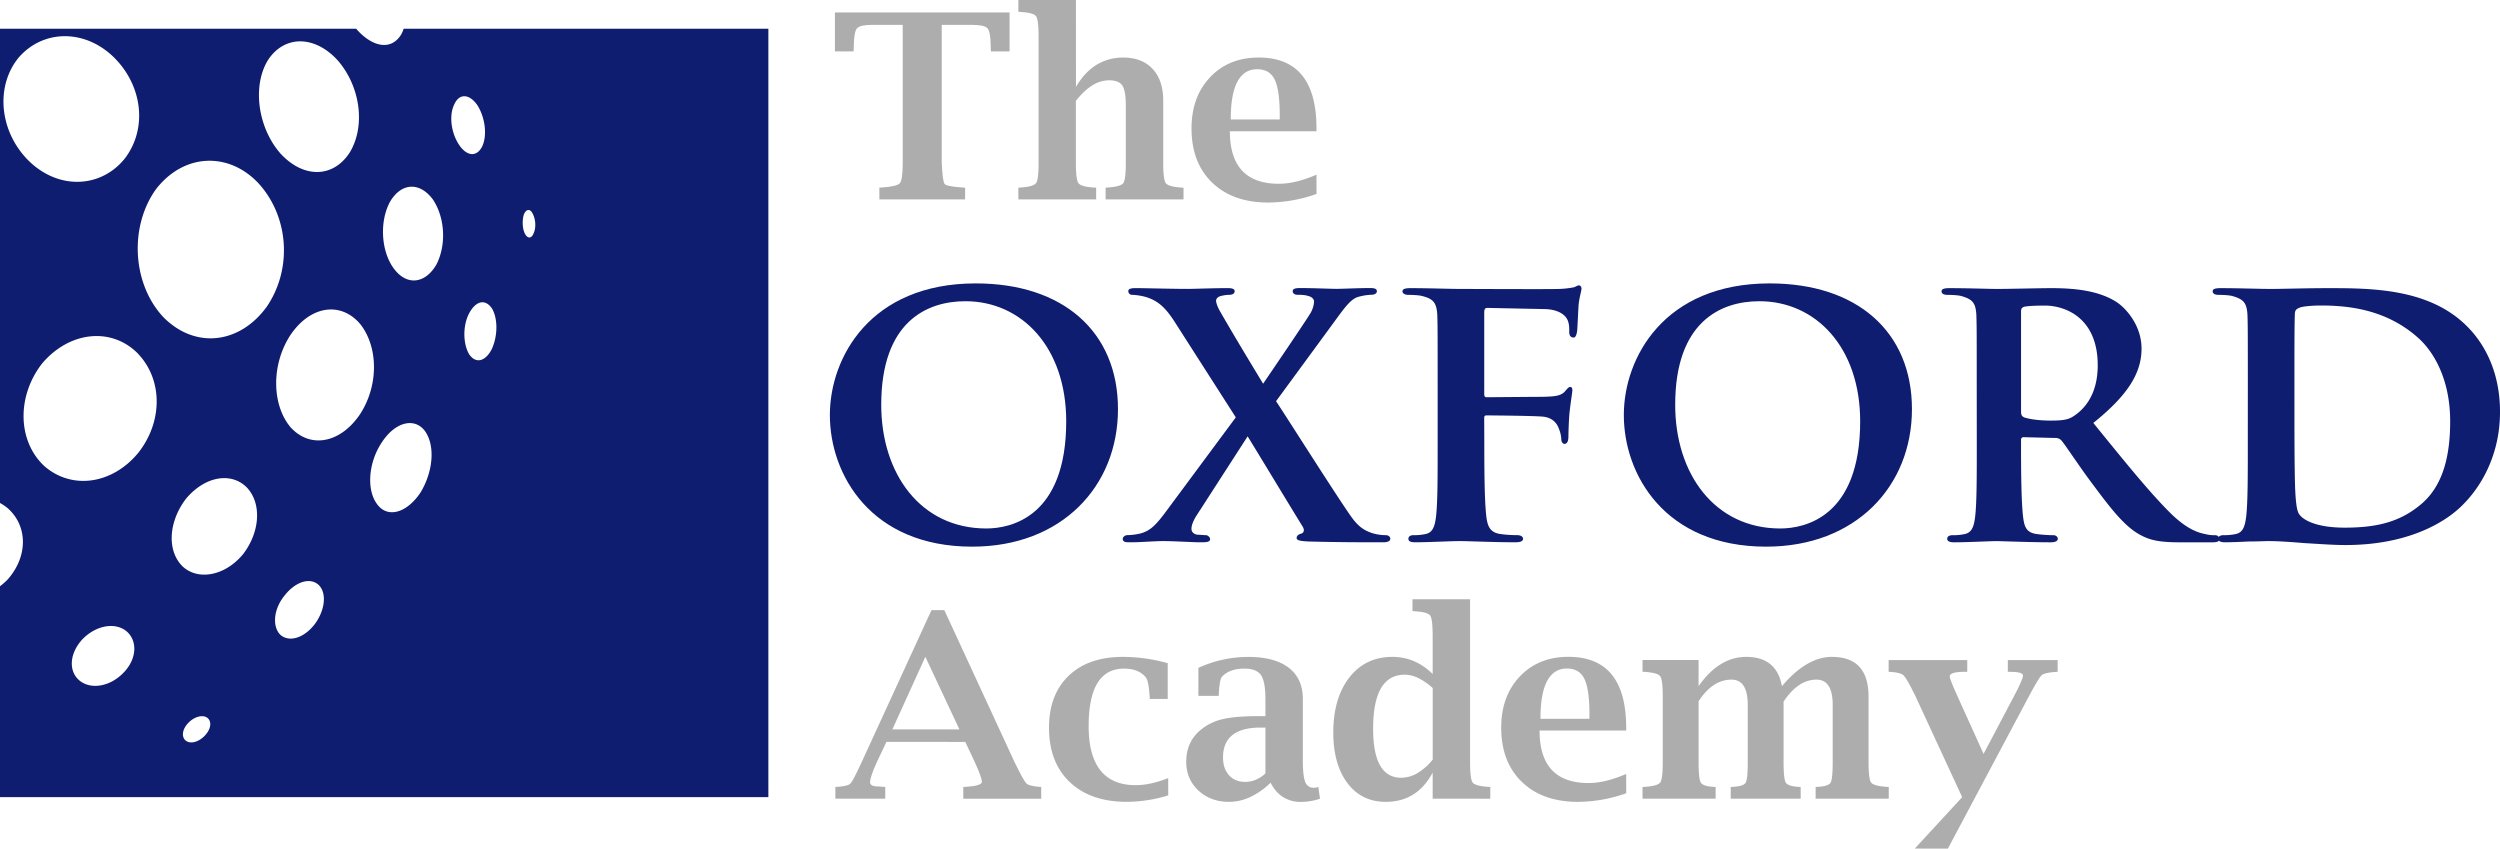
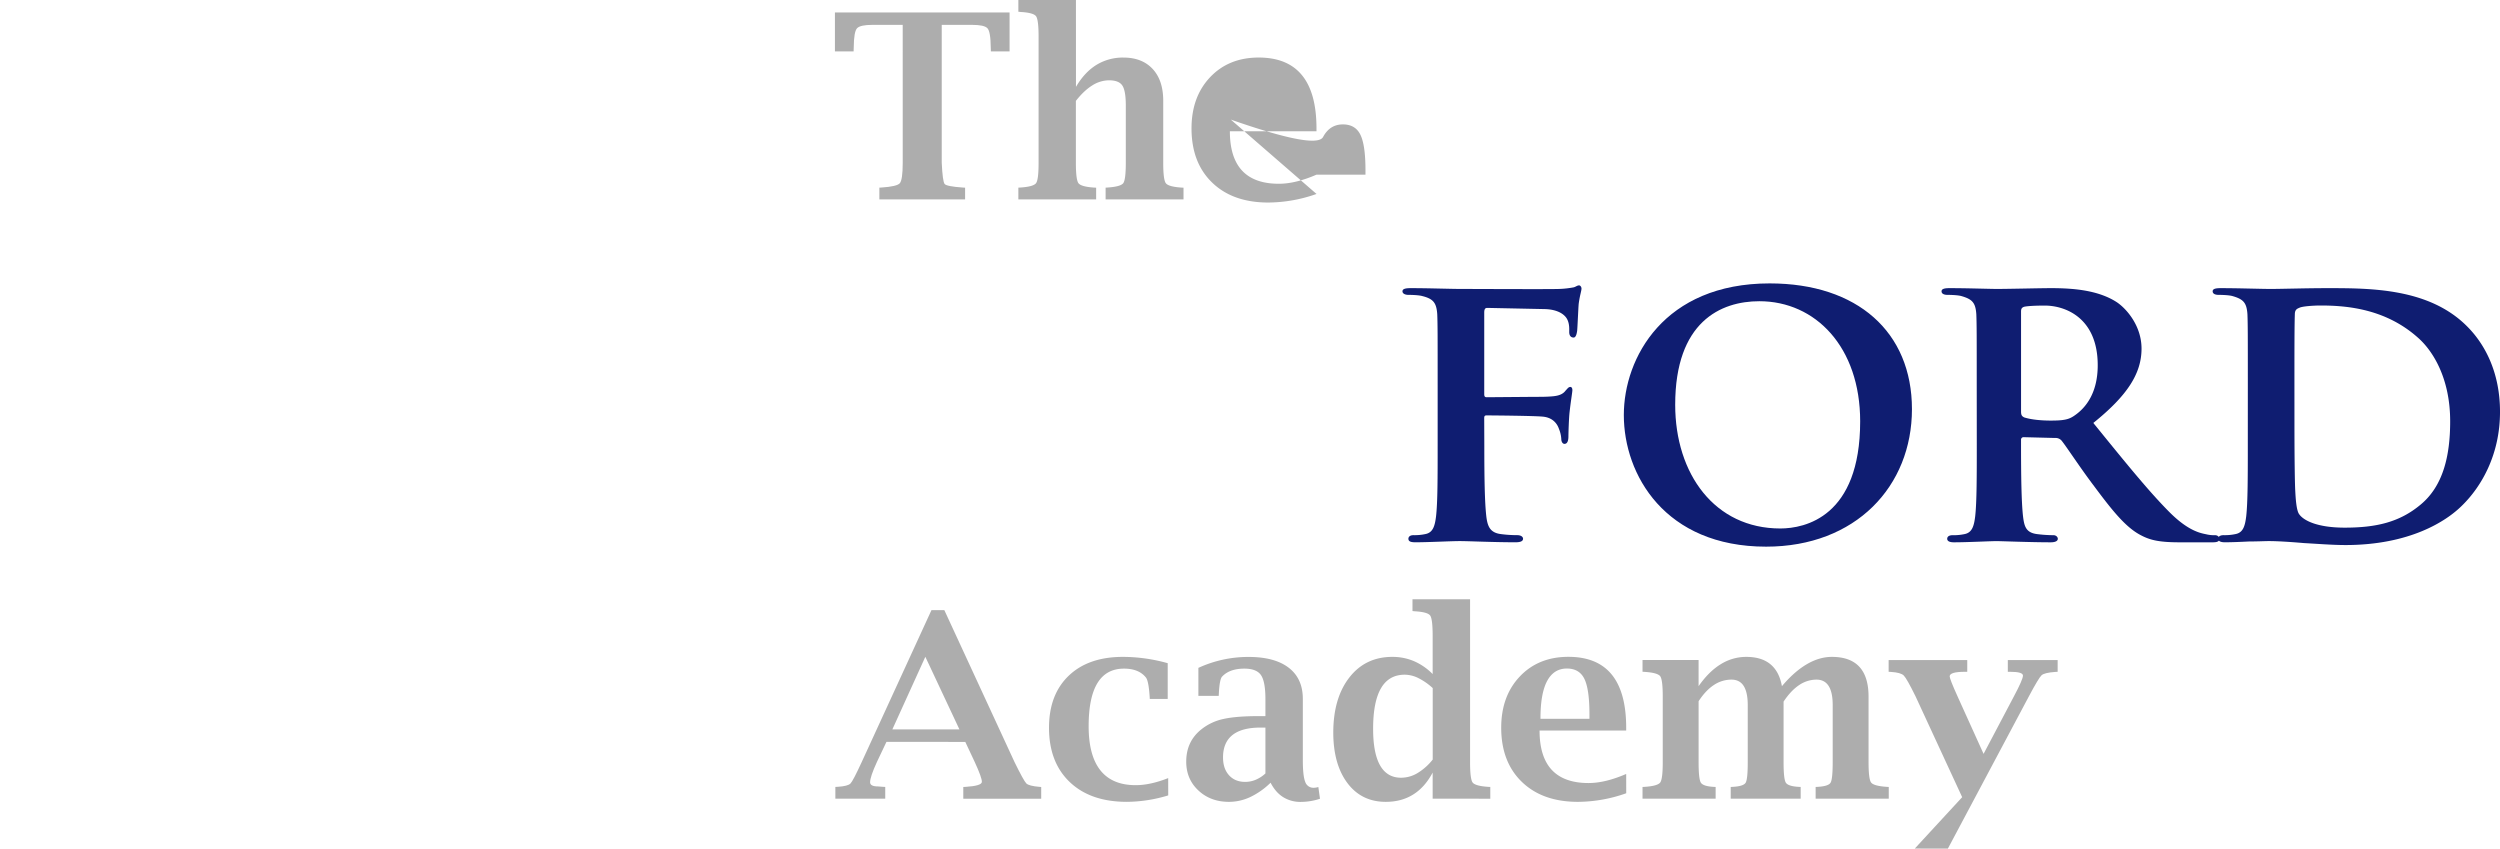
<svg xmlns="http://www.w3.org/2000/svg" id="Layer_1" data-name="Layer 1" viewBox="0 0 2286.78 776.19">
  <defs>
    <style>.cls-1{fill:#0f1d71;}.cls-2{fill:#adadad;}</style>
  </defs>
-   <path class="cls-1" d="M543.49,534.4a31.8,31.8,0,0,1-1.9,4.66c-8.47,14.74-25,13.28-40.43-3.39-.33-.42-.65-.84-1-1.27H174.28V968.18a43.06,43.06,0,0,1,7,4.73c18.87,16.69,18.37,44.59-.07,65.33a64.53,64.53,0,0,1-7,6.14v192.86H877.12V534.4ZM420,562.11c16-22.93,43.93-20.89,64.08,2.23,20,23.91,24.37,58.91,10.49,82.59-14.69,23.66-42.17,25.13-63.91,1.41C409.43,623.82,405,585.16,420,562.11Zm-228.67-1.35c22.85-26.14,60.68-25.83,86.79-.55,26.48,25.81,31.28,65.07,10.56,92.58-21.3,26.89-59.46,29.43-87.08,3.41C173.77,629.57,169.52,587.41,191.35,560.76Zm96.13,562.45c-11.79,12.48-29.16,16.06-40,7.74-10.61-8.31-10-24.66,2-37.89,12.24-12.85,30-16.25,40.58-7.52C300.4,1094.45,299.3,1111,287.48,1123.21Zm13.13-200.72c-23.29,28.14-60.06,34.19-85.68,12-24.74-22.92-25.48-64.2-1.84-94.26,25.07-29.13,62.61-32.86,86.55-9.53C323.42,854.8,323.42,893.71,300.61,922.49Zm61,258.51c-5.35,5.67-12.83,8-17.35,4.61-4.27-3.49-3.23-10.62,2.27-16.26,5.75-6,13.42-7.73,17.48-4.63C368.26,1168.15,367.24,1175.12,361.6,1181Zm35.1-166.11c-16.16,19.72-40.62,24.52-55,11.66-15.07-14.33-13.3-41.26,2.69-62.22,17.17-20.53,41.23-24.87,55.66-10.36C414,968.77,412,994.92,396.7,1014.89ZM324.15,798.64c-28.92-30.36-31.89-83.08-7.18-117.51,26-33.54,67.69-34.21,94.64-4.39,27.09,30.65,29.91,77.71,6.76,111.78C394.15,822.09,353.79,828,324.15,798.64Zm137.71,280.79c-9.8,12.46-23.3,16.39-31.21,9.23-7.49-7.51-6.29-23.65,4.22-36.17,10.17-12.85,23.9-16.73,31.5-8.72C473.48,1051.67,471.18,1067.21,461.86,1079.43Zm-21.36-180c-18-20.84-18.3-58.86.17-85.95,18.66-26.53,46.19-29.36,63.37-8.65,16.61,21.46,16.44,56.57-.61,82.42C485.92,913,458.75,918.86,440.5,899.39ZM559,958.5c-12.16,18.34-29.43,23.86-39.2,11.5-10.46-12.88-8.92-38.57,3.94-57.57,12.57-19,30.26-22.57,39.45-9.78C572.54,916.19,570.38,939.66,559,958.5Zm14.62-208.68c-10.07,17.58-26.76,20.13-38.82,4.3-12.16-16.08-13.5-43.7-3.68-61.63,10.71-17.8,27.29-17.76,39-2.11C581.37,707,582.67,731.85,573.61,749.82Zm21-108.66c-7.56-10.76-10-27.43-4.69-37.82,4.67-10.29,14.07-9.26,21.13,1.16,6.75,10.81,9,26.46,4.61,36.85C611,651.52,602.11,651.75,594.59,641.16Zm29.53,186.21c-6,11.63-14.74,13.6-20.77,4.72-5.5-9.37-6.12-26,.24-37.81,6.37-11.39,14.79-12.86,20.82-3.8C629.84,800,629.52,815.7,624.12,827.37ZM662.51,721.2c-1.88,5-5.29,5.69-8,.81-2.52-4.78-2.69-12.7-1-17.84,2.11-4.95,5.7-5.48,8.06-.54C664.12,708.38,664.83,716,662.51,721.2Z" transform="translate(-174.28 -508.09)" />
-   <path class="cls-1" d="M933.37,887.71c0-52.42,36.87-120.39,133.4-120.39,80.26,0,130.14,44.47,130.14,115s-51.33,125.8-133.4,125.8c-92.55,0-130.14-65.79-130.14-120.38m216.19,5.78c0-68-40.86-109.9-92.2-109.9-35.42,0-77,18.8-77,94.72,0,63.27,36.14,113.16,96.16,113.16C1098.94,991.47,1149.56,981,1149.56,893.49Z" transform="translate(-174.28 -508.09)" />
-   <path class="cls-1" d="M1341.5,875.06c10.13,15.18,62.9,98.69,70.86,108.45,5.42,6.87,10.48,10.12,17.35,12.29a41.94,41.94,0,0,0,12.3,1.82c2.16,0,4,1.43,4,3.25,0,2.17-2.53,3.25-6.14,3.25h-9.41c-7.59,0-32.89,0-58.92-.72-8.32-.36-11.21-1.09-11.21-3.26,0-1.8,1.45-3.26,4.34-4,1.44-.36,3.62-2.53,1.08-6.5-18.44-30-35.78-58.93-50.24-82.43l-46.65,72.31c-3.25,5.06-5,9.76-4.69,13,.36,2.9,3.25,4.7,6.15,4.7,1.79,0,4.33.37,6.86.37,1.81,0,4,1.8,4,3.61,0,2.17-2.17,2.89-6.51,2.89h-5.79c-1.8,0-22.77-1.08-30.72-1.08-6.15,0-21.69,1.08-26.75,1.08h-5.43c-3.25,0-4.7-1.08-4.7-2.89s1.81-3.61,4.34-3.61a57.64,57.64,0,0,0,11.57-1.46c9.4-2.53,14.46-7.59,25.31-22.41l62.18-83.87-56-87.49c-7.95-12.29-14.46-18.79-25.67-22.42a53.46,53.46,0,0,0-13.38-2.17,3.34,3.34,0,0,1-3.25-3.61c0-1.81,2.53-2.53,6.52-2.53,7.58,0,33.25.72,48.44.72,4.33,0,23.85-.72,35.78-.72,4.35,0,6.51.72,6.51,2.89s-2.16,3.25-5.06,3.25a32.09,32.09,0,0,0-7.59,1.09c-2.9.72-4.33,2.54-4.33,4.34s1.43,5.79,3.24,9c14.11,24.58,27.12,45.91,39.77,66.88,9.4-13.74,37.6-55.32,43-64a24.56,24.56,0,0,0,3.62-11.2c0-2.18-2.17-4.35-5.43-5.07-3.25-1.09-7.59-1.09-10.12-1.09-1.8,0-4-1.08-4-3.25s2.17-2.89,6.86-2.89c12.3,0,27.12.72,33.27.72s19.16-.72,31.09-.72c3.61,0,5.78.72,5.78,2.89,0,1.81-1.8,3.25-5.07,3.25a50.73,50.73,0,0,0-11.56,1.81c-7.23,1.82-13,10.13-22.78,23.5" transform="translate(-174.28 -508.09)" />
  <path class="cls-1" d="M1532,915.91c0,29.64.36,51.34,1.81,64.35,1.08,9,3.25,14.82,12.65,16.27a112.75,112.75,0,0,0,15.54,1.08c4,0,5.43,1.81,5.43,3.25,0,2.17-2.17,3.26-6.87,3.26-20.25,0-42.66-1.09-51-1.09s-28.56,1.09-40.49,1.09c-4.33,0-6.51-.73-6.51-3.26,0-1.44,1.09-3.25,4.7-3.25a47,47,0,0,0,11.21-1.08c6.51-1.45,8.32-7.23,9.4-16.27,1.45-13,1.45-35.79,1.45-65.44V860.6c0-46.64,0-55.32-.37-65.08-.72-10.48-3.61-14.1-13.73-16.63-2.53-.72-8-1.08-12.66-1.08-2.89,0-5.42-1.09-5.42-3.25s2.53-2.9,7.6-2.9c16.26,0,36.51.73,45.55.73,12.29,0,82.78.36,90.37,0a87.85,87.85,0,0,0,13-1.45c1.81-.36,3.26-1.81,5.06-1.81,1.09,0,2.17,1.45,2.17,2.9,0,2.16-1.44,5.78-2.53,13.73-.36,3.25-1.08,21.33-1.44,24.94-.37,2.53-1.09,6.15-3.26,6.15s-4-1.45-4-5.06c0-2.53.36-7.23-1.81-11.57s-8.32-9-20.25-9.4l-52.78-1.09c-1.81,0-2.89.73-2.89,4.34v74.48c0,1.8.36,2.89,2.17,2.89l44.47-.36c5.42,0,9.76,0,14.45-.36,5.79-.37,10.49-1.45,13.38-5.43,1.81-1.8,2.53-3.25,4.34-3.25,1.08,0,1.81,1.09,1.81,2.89s-1.45,10.12-2.53,19.89c-.72,6.14-1.09,20.25-1.09,22.41,0,2.53-.36,6.87-3.61,6.87-1.81,0-2.9-2.17-2.9-4.34a28.19,28.19,0,0,0-2.17-9.4c-1.44-4.34-5.42-10.48-15.18-11.2-8-.73-45.55-1.09-51-1.09-1.45,0-2.17.36-2.17,2.53" transform="translate(-174.28 -508.09)" />
  <path class="cls-1" d="M1659.61,887.71c0-52.42,36.87-120.39,133.4-120.39,80.26,0,130.15,44.47,130.15,115s-51.34,125.8-133.4,125.8c-92.56,0-130.15-65.79-130.15-120.38m216.19,5.78c0-68-40.86-109.9-92.2-109.9-35.42,0-77,18.8-77,94.72,0,63.27,36.16,113.16,96.17,113.16C1825.18,991.47,1875.8,981,1875.8,893.49Z" transform="translate(-174.28 -508.09)" />
  <path class="cls-1" d="M1982.42,860.6c0-46.64,0-55.32-.37-65.08-.72-10.48-3.6-13.74-13.73-16.63-2.53-.72-8-1.08-12.66-1.08-3.25,0-5.42-1.09-5.42-3.25s2.53-2.9,7.23-2.9c16.63,0,36.88.73,43.39.73,10.84,0,39.76-.73,49.53-.73,20.23,0,43.37,1.81,60.37,13,9,6.15,22.41,21.7,22.41,42.31,0,22.77-13,43-44.11,68,28.21,34.7,50.62,62.55,69.78,81.7,17.71,17.72,28.92,19.16,34,20.25a29.85,29.85,0,0,0,7.59.72c2.53,0,4,1.81,4,3.25,0,2.53-2.17,3.26-6.16,3.26h-30.36c-17.72,0-26.39-1.81-34.71-6.15-13.73-6.86-25.66-21.33-43.38-45.19-12.65-16.63-26-37.23-30-41.93a7.3,7.3,0,0,0-5.78-2.17l-28.56-.72a2.28,2.28,0,0,0-2.53,2.53v4.33c0,28.56.35,52.43,1.81,65.44,1.08,9,2.53,14.82,12.29,16.27a121,121,0,0,0,15.54,1.08c2.53,0,4,1.81,4,3.25,0,2.17-2.53,3.26-6.51,3.26-18.44,0-44.83-1.09-49.53-1.09-6.14,0-26.39,1.09-39,1.09-4,0-6.14-1.09-6.14-3.26,0-1.44,1.08-3.25,5-3.25a47,47,0,0,0,11.21-1.08c6.51-1.45,8.32-7.23,9.4-16.27,1.45-13,1.45-37.24,1.45-65.44m40.49-30.36c0,3.25.72,4.33,2.89,5.42,6.87,2.17,16.27,2.89,24.22,2.89,12.65,0,17-1.08,22.42-5.06,9.76-6.87,20.6-20.25,20.6-45.55,0-43.38-29.63-54.59-48.44-54.59-8,0-15.55.36-18.8,1.08-2.17.72-2.89,1.81-2.89,4.35Z" transform="translate(-174.28 -508.09)" />
  <path class="cls-1" d="M2230.4,860.6c0-46.64,0-55.32-.36-65.08-.73-10.48-3.62-13.74-13.74-16.63-2.53-.72-8-1.08-12.65-1.08-3.26,0-5.43-1.09-5.43-3.26s2.53-2.89,7.24-2.89c16.63,0,36.87.73,45.91.73,9.76,0,32.53-.73,51.7-.73,39.76,0,93.27,0,128,35.07,15.91,15.91,30,41.57,30,78.09,0,38.68-16.63,68-34.7,85.68-14.47,14.46-48.08,36.15-106.65,36.15-11.57,0-25.31-1.09-38-1.8-12.65-1.09-24.23-1.82-32.18-1.82-3.61,0-10.48.36-18.07.36-7.6.37-15.55.73-22.06.73-4,0-6.14-1.09-6.14-3.26,0-1.44,1.09-3.25,5.06-3.25a47.09,47.09,0,0,0,11.21-1.08c6.5-1.45,8.31-7.23,9.39-16.27,1.45-13,1.45-37.24,1.45-65.44m42.66-20.24c0,32.53.36,56,.72,62.18.37,7.59,1.09,18.44,3.62,21.7,4,5.78,16.63,12.28,41.58,12.28,28.92,0,50.24-5,69.4-21,20.61-17,27.12-44.47,27.12-76.28,0-39-15.54-64.35-29.65-76.64-29.28-26-64-29.28-88.93-29.28-6.5,0-17,.72-19.52,2.16-2.89,1.1-4,2.53-4,6.16-.36,10.48-.36,35.78-.36,60Z" transform="translate(-174.28 -508.09)" />
  <path class="cls-2" d="M1000,530.84H972.18q-10.75,0-13.81,2.94t-3.18,18.08l-.11,3.23H938V519.52h159.75v35.57h-17.1l-.11-3.23q-.12-15.14-3.17-18.08t-13.81-2.94H1035.7V657q.81,17.21,2.67,19.41t16.62,3.23l2.08.12v10.74H978.64V679.73l2.09-.12c9.38-.62,15-1.94,16.68-4s2.6-8.21,2.6-18.55" transform="translate(-174.28 -508.09)" />
  <path class="cls-2" d="M1158.48,587.55q7.86-13.39,18.72-20.1a46.05,46.05,0,0,1,24.71-6.7q17.1,0,26.8,10.51t9.59,29.46V657q0,15.48,2.37,18.66t14,4l2.19.12v10.73h-71.27V679.73l2.07-.12q11.79-.83,14.1-4t2.31-18.66V604.64q0-13.51-3.17-18.31c-2.13-3.19-6.18-4.78-12.19-4.78a28.81,28.81,0,0,0-15.31,4.67q-7.56,4.68-15,14.16V657q0,15.48,2.36,18.66t14,4l2.18.12v10.73h-71.15V679.73l2.19-.12c7.78-.55,12.43-1.87,14-4s2.31-8.34,2.31-18.66V541.58q0-15.41-2.31-18.62c-1.55-2.15-6.2-3.45-14-3.91l-2.19-.23V508.09h52.66" transform="translate(-174.28 -508.09)" />
-   <path class="cls-2" d="M1378.52,685.5a134.34,134.34,0,0,1-44.12,7.85q-32.46,0-51.34-18.24t-18.88-49.56q0-28.87,17-46.83t44.41-18q52.91,0,52.9,64.91v2.55h-79.23q0,24,11.2,36t33.62,12q15.24,0,34.41-8.32m-78.42-50.47h44.81v-4.05q0-23-4.64-32.46t-16-9.46q-12,0-18.13,11.49T1300.1,617.47Z" transform="translate(-174.28 -508.09)" />
+   <path class="cls-2" d="M1378.52,685.5a134.34,134.34,0,0,1-44.12,7.85q-32.46,0-51.34-18.24t-18.88-49.56q0-28.87,17-46.83t44.41-18q52.91,0,52.9,64.91v2.55h-79.23q0,24,11.2,36t33.62,12q15.24,0,34.41-8.32h44.81v-4.05q0-23-4.64-32.46t-16-9.46q-12,0-18.13,11.49T1300.1,617.47Z" transform="translate(-174.28 -508.09)" />
  <path class="cls-2" d="M985.13,1186.68,976.45,1205q-6.29,13.66-6.29,18.63,0,3.83,7.28,3.82c.69.07,2.16.19,4.39.34l2.19.11v10.75H938.4v-10.75l2.2-.11c6.15-.39,10-1.38,11.61-3s5-8.19,10.33-19.74l63.76-138.84h11.78l64.22,139q8.45,17.21,10.8,19.52t12.07,3.12l1.51.11v10.75h-71.26v-10.75l2.19-.11q14.57-.93,14.79-4.51c.16-2.3-2-8.44-6.59-18.37l-8.56-18.24m-66.72-11.43h61.35l-31.18-66.42Z" transform="translate(-174.28 -508.09)" />
  <path class="cls-2" d="M1242.87,1235.65a132,132,0,0,1-37.88,5.89q-33.15,0-52.16-18.07t-19-49.73q0-30.26,18-47.53t49.67-17.27a153,153,0,0,1,40.9,5.78v32.69H1226l-.11-2.08q-.93-14.44-3.47-17.56-6.48-8.07-20-8.08-16.18,0-24.26,13.17t-8.08,39.5q0,26.91,10.8,40.43t32.28,13.5q13.27,0,29.68-6.46" transform="translate(-174.28 -508.09)" />
  <path class="cls-2" d="M1336.55,1224a68.81,68.81,0,0,1-18.65,13.16,45.9,45.9,0,0,1-19.47,4.39q-16.87,0-28-10.44t-11.09-26.4q0-18.6,14.1-29.68a48.57,48.57,0,0,1,20-9.3q11.54-2.6,32.57-2.6h5.77v-15.37q0-16.29-4.1-22.18t-15.18-5.88q-13.52,0-20.33,7.28-2.31,2.31-3,15.47l-.11,2.19h-18.6V1119a109.08,109.08,0,0,1,45.86-10q24,0,36.85,9.94t12.82,28.53v55.67q0,14.79,2.19,20.1a7.83,7.83,0,0,0,8,5.43,14.46,14.46,0,0,0,4-.7l1.5,10.75a56.41,56.41,0,0,1-17.44,2.88,29.64,29.64,0,0,1-16.28-4.39q-6.95-4.38-11.44-13.16m-4.74-8.44v-42h-4.5q-17.1,0-25.7,6.87T1293,1201q0,10.17,5.49,16.23t14.72,6.06a24.74,24.74,0,0,0,9.82-2A30.67,30.67,0,0,0,1331.81,1215.55Z" transform="translate(-174.28 -508.09)" />
  <path class="cls-2" d="M1484.75,1238.66v-23.91q-7.07,13.39-17.82,20.1t-25.09,6.7q-22.1,0-35-17.1t-13-46.09q0-31.65,14.69-50.53t39.32-18.88a50,50,0,0,1,19.84,3.92,54.44,54.44,0,0,1,17.06,11.79v-34.89q0-15.39-2.26-18.62c-1.51-2.14-6.18-3.45-14-3.9l-2.19-.23v-10.75h52.67v148.89q0,15.48,2.31,18.65t14,4l2.19.11v10.75m-52.66-101.19a57.39,57.39,0,0,0-13.2-9.17,28.38,28.38,0,0,0-12.38-3.07q-14.49,0-21.71,12.37t-7.23,37.07q0,22.41,6.42,33.61t19.16,11.2a29.4,29.4,0,0,0,14.87-4.16,52.18,52.18,0,0,0,14.07-12.47Z" transform="translate(-174.28 -508.09)" />
  <path class="cls-2" d="M1661.81,1233.69a134.05,134.05,0,0,1-44.12,7.86q-32.46,0-51.34-18.26t-18.89-49.55q0-28.87,17-46.84t44.42-18q52.9,0,52.9,64.91v2.54h-79.24q0,24,11.21,36t33.62,12q15.24,0,34.41-8.31m-78.43-50.47h44.82v-4.05q0-23-4.63-32.45t-16-9.47q-12,0-18.12,11.49T1583.38,1165.66Z" transform="translate(-174.28 -508.09)" />
  <path class="cls-2" d="M1728,1135.74q9.35-13.41,20.27-20.09a43.93,43.93,0,0,1,23.39-6.7q13.86,0,22,6.7t10.57,20.09q11.32-13.41,22.79-20.09c7.64-4.47,15.26-6.7,22.91-6.7q33.54,0,33.54,36.38v59.83q0,15.48,2.3,18.65t14.1,4l2.08.12v10.73h-66.88v-10.73l2.18-.12c6.42-.38,10.27-1.67,11.52-3.87s1.9-8.45,1.9-18.77V1153q0-23.25-14.83-23.25a28.3,28.3,0,0,0-15.87,5q-7.52,5-14.23,15.11v55.32q0,15.36,2,18.71c1.32,2.23,5.17,3.55,11.56,3.93l2.08.12v10.73h-64v-10.73l2.17-.12c6.43-.38,10.26-1.65,11.53-3.81s1.89-8.44,1.89-18.83v-52.1q0-11.65-3.69-17.49t-11.21-5.84a28.86,28.86,0,0,0-16.06,4.91q-7.52,4.92-14,14.85v55.67q0,15.36,2,18.71c1.33,2.23,5.14,3.55,11.41,3.93l2.17.12v10.73h-66.87v-10.73l2.19-.12c7.78-.54,12.44-1.86,14-4s2.31-8.33,2.31-18.65v-59.83q0-15.48-2.31-18.66t-14-4l-2.19-.13v-10.74H1728" transform="translate(-174.28 -508.09)" />
  <path class="cls-2" d="M1925.76,1284.28l43.34-47L1926.43,1145q-8-16.27-10.74-19t-11.66-3.29l-2.19-.12v-10.74h71.91v10.74h-2.07q-14,0-14,4.17,0,2.43,7.27,18.49l23.73,52.42,27.72-52.55q8.31-15.6,8.31-19.06t-11.78-3.47h-2.08v-10.74h45.59v10.74l-2.2.12c-6.62.47-10.8,1.48-12.52,3.06s-5.61,8-11.62,19.33l-74.06,139.2" transform="translate(-174.28 -508.09)" />
</svg>